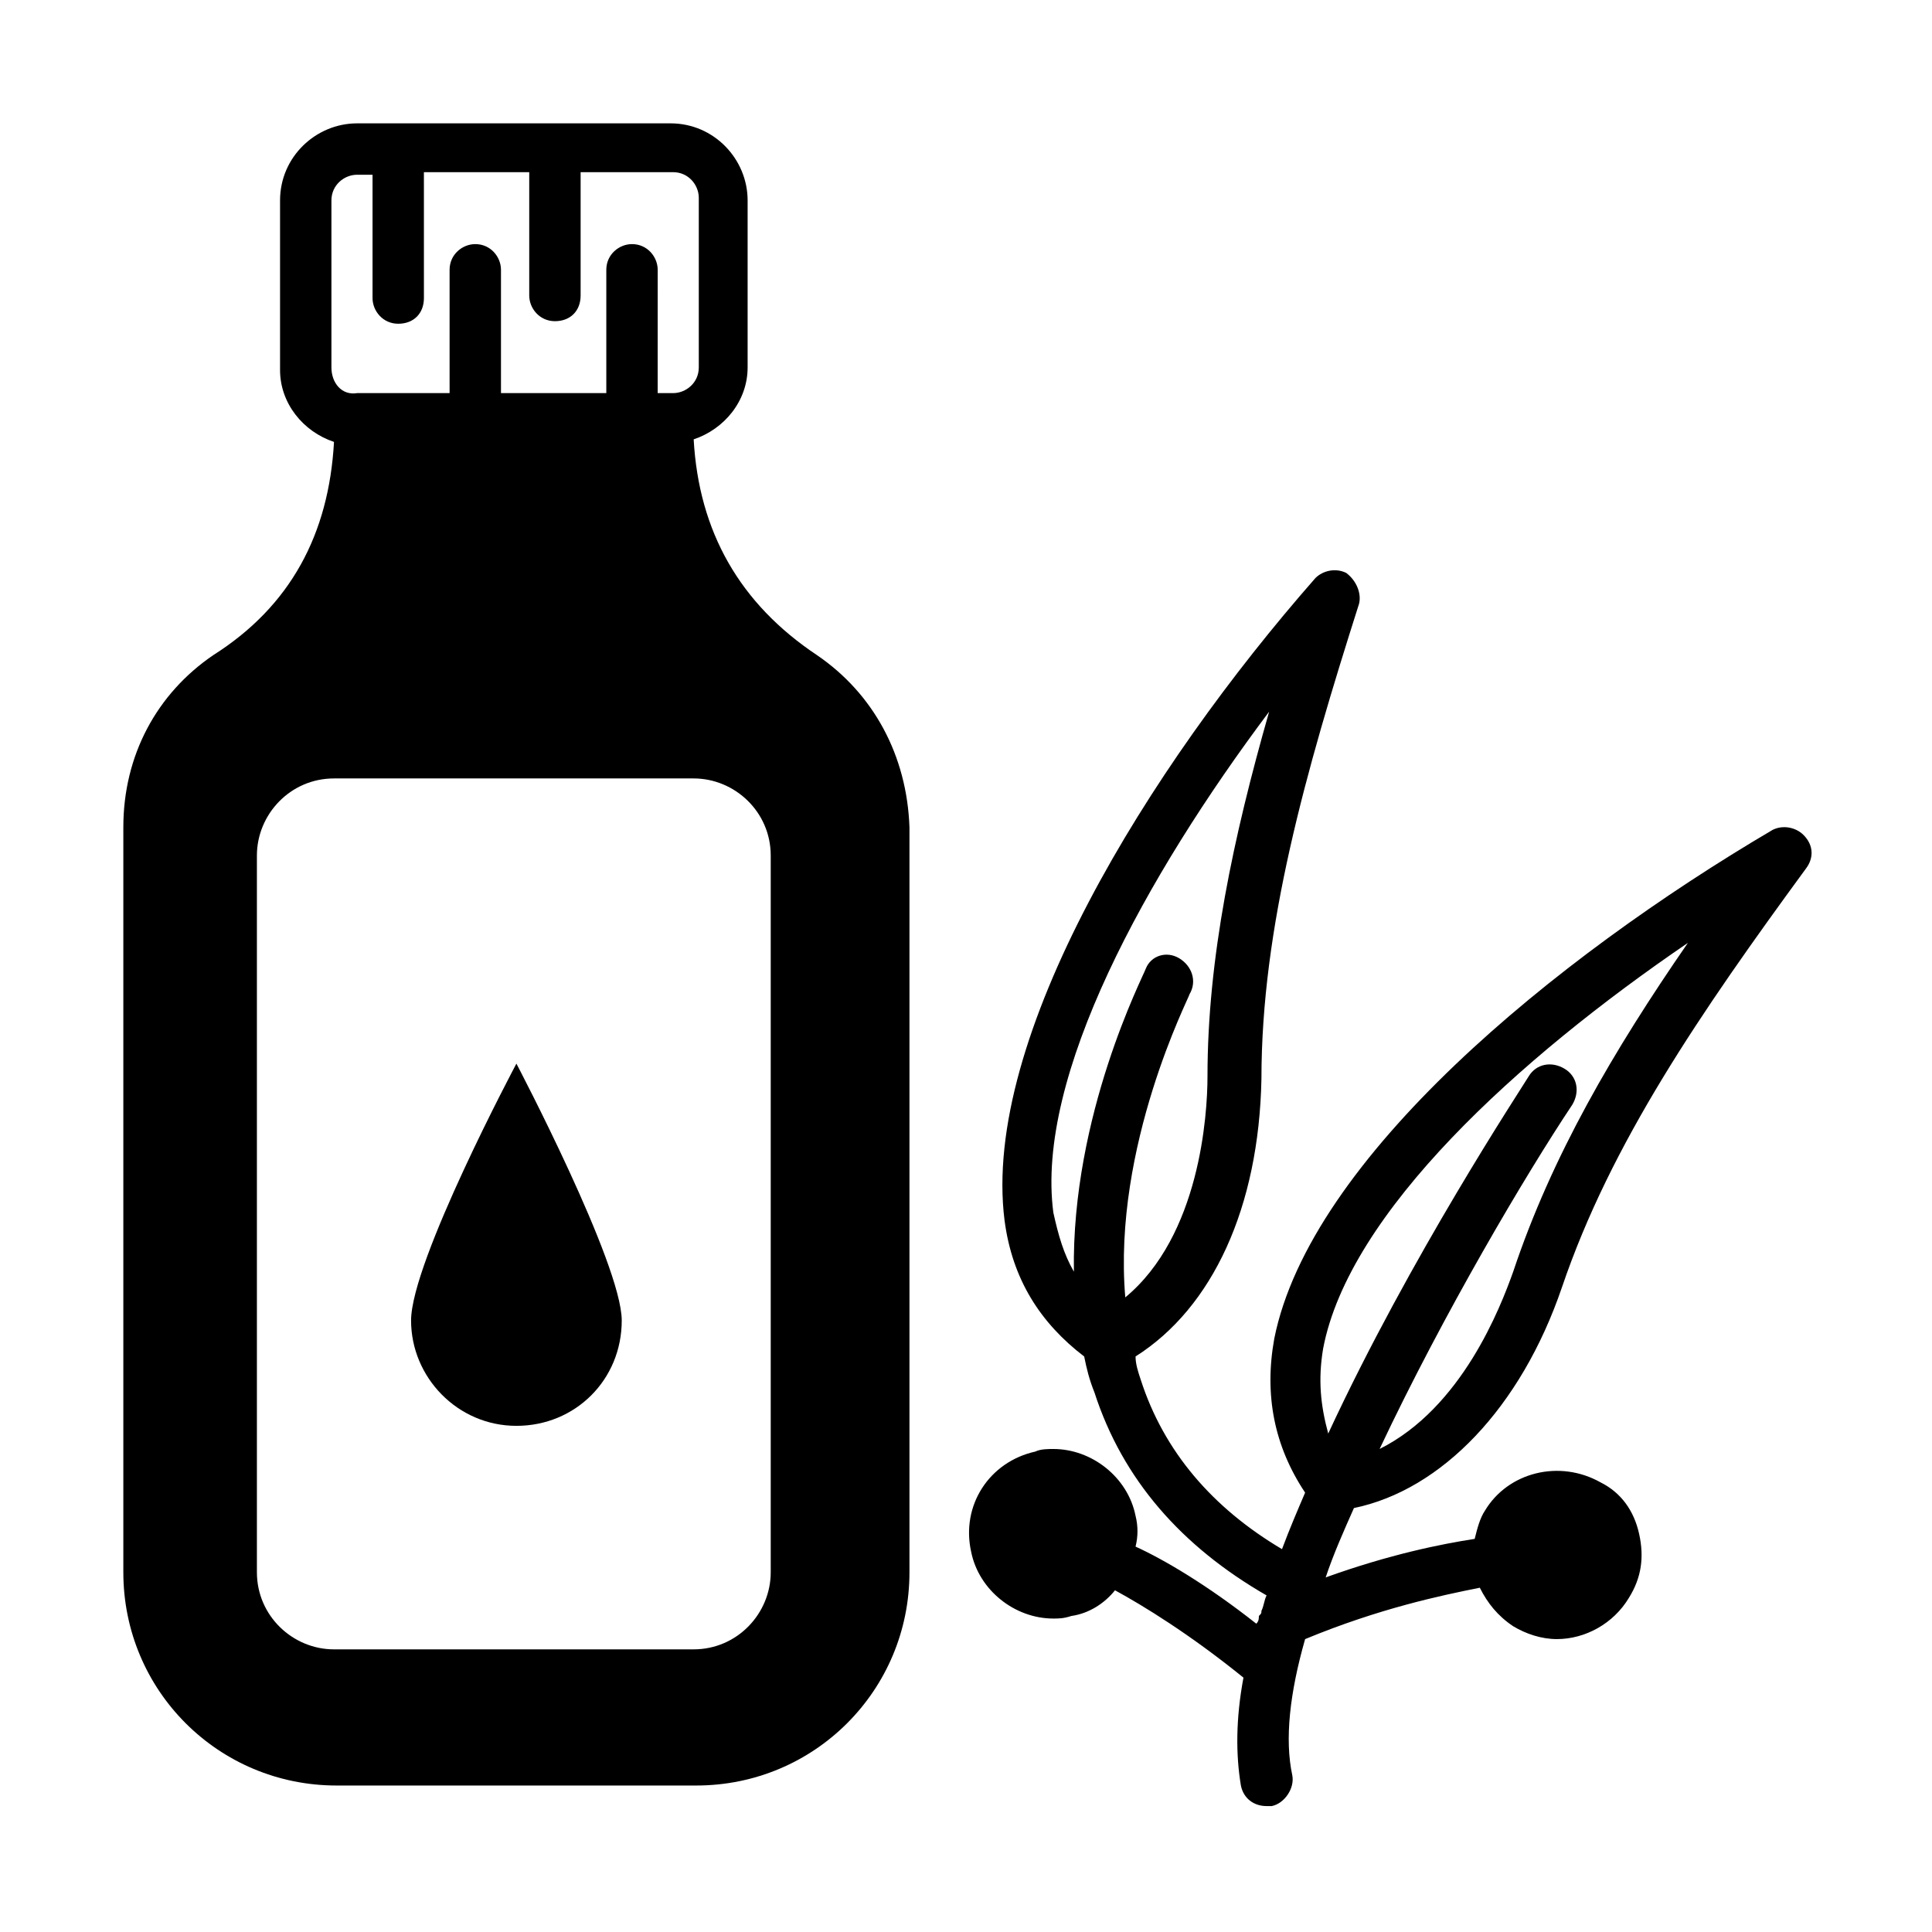
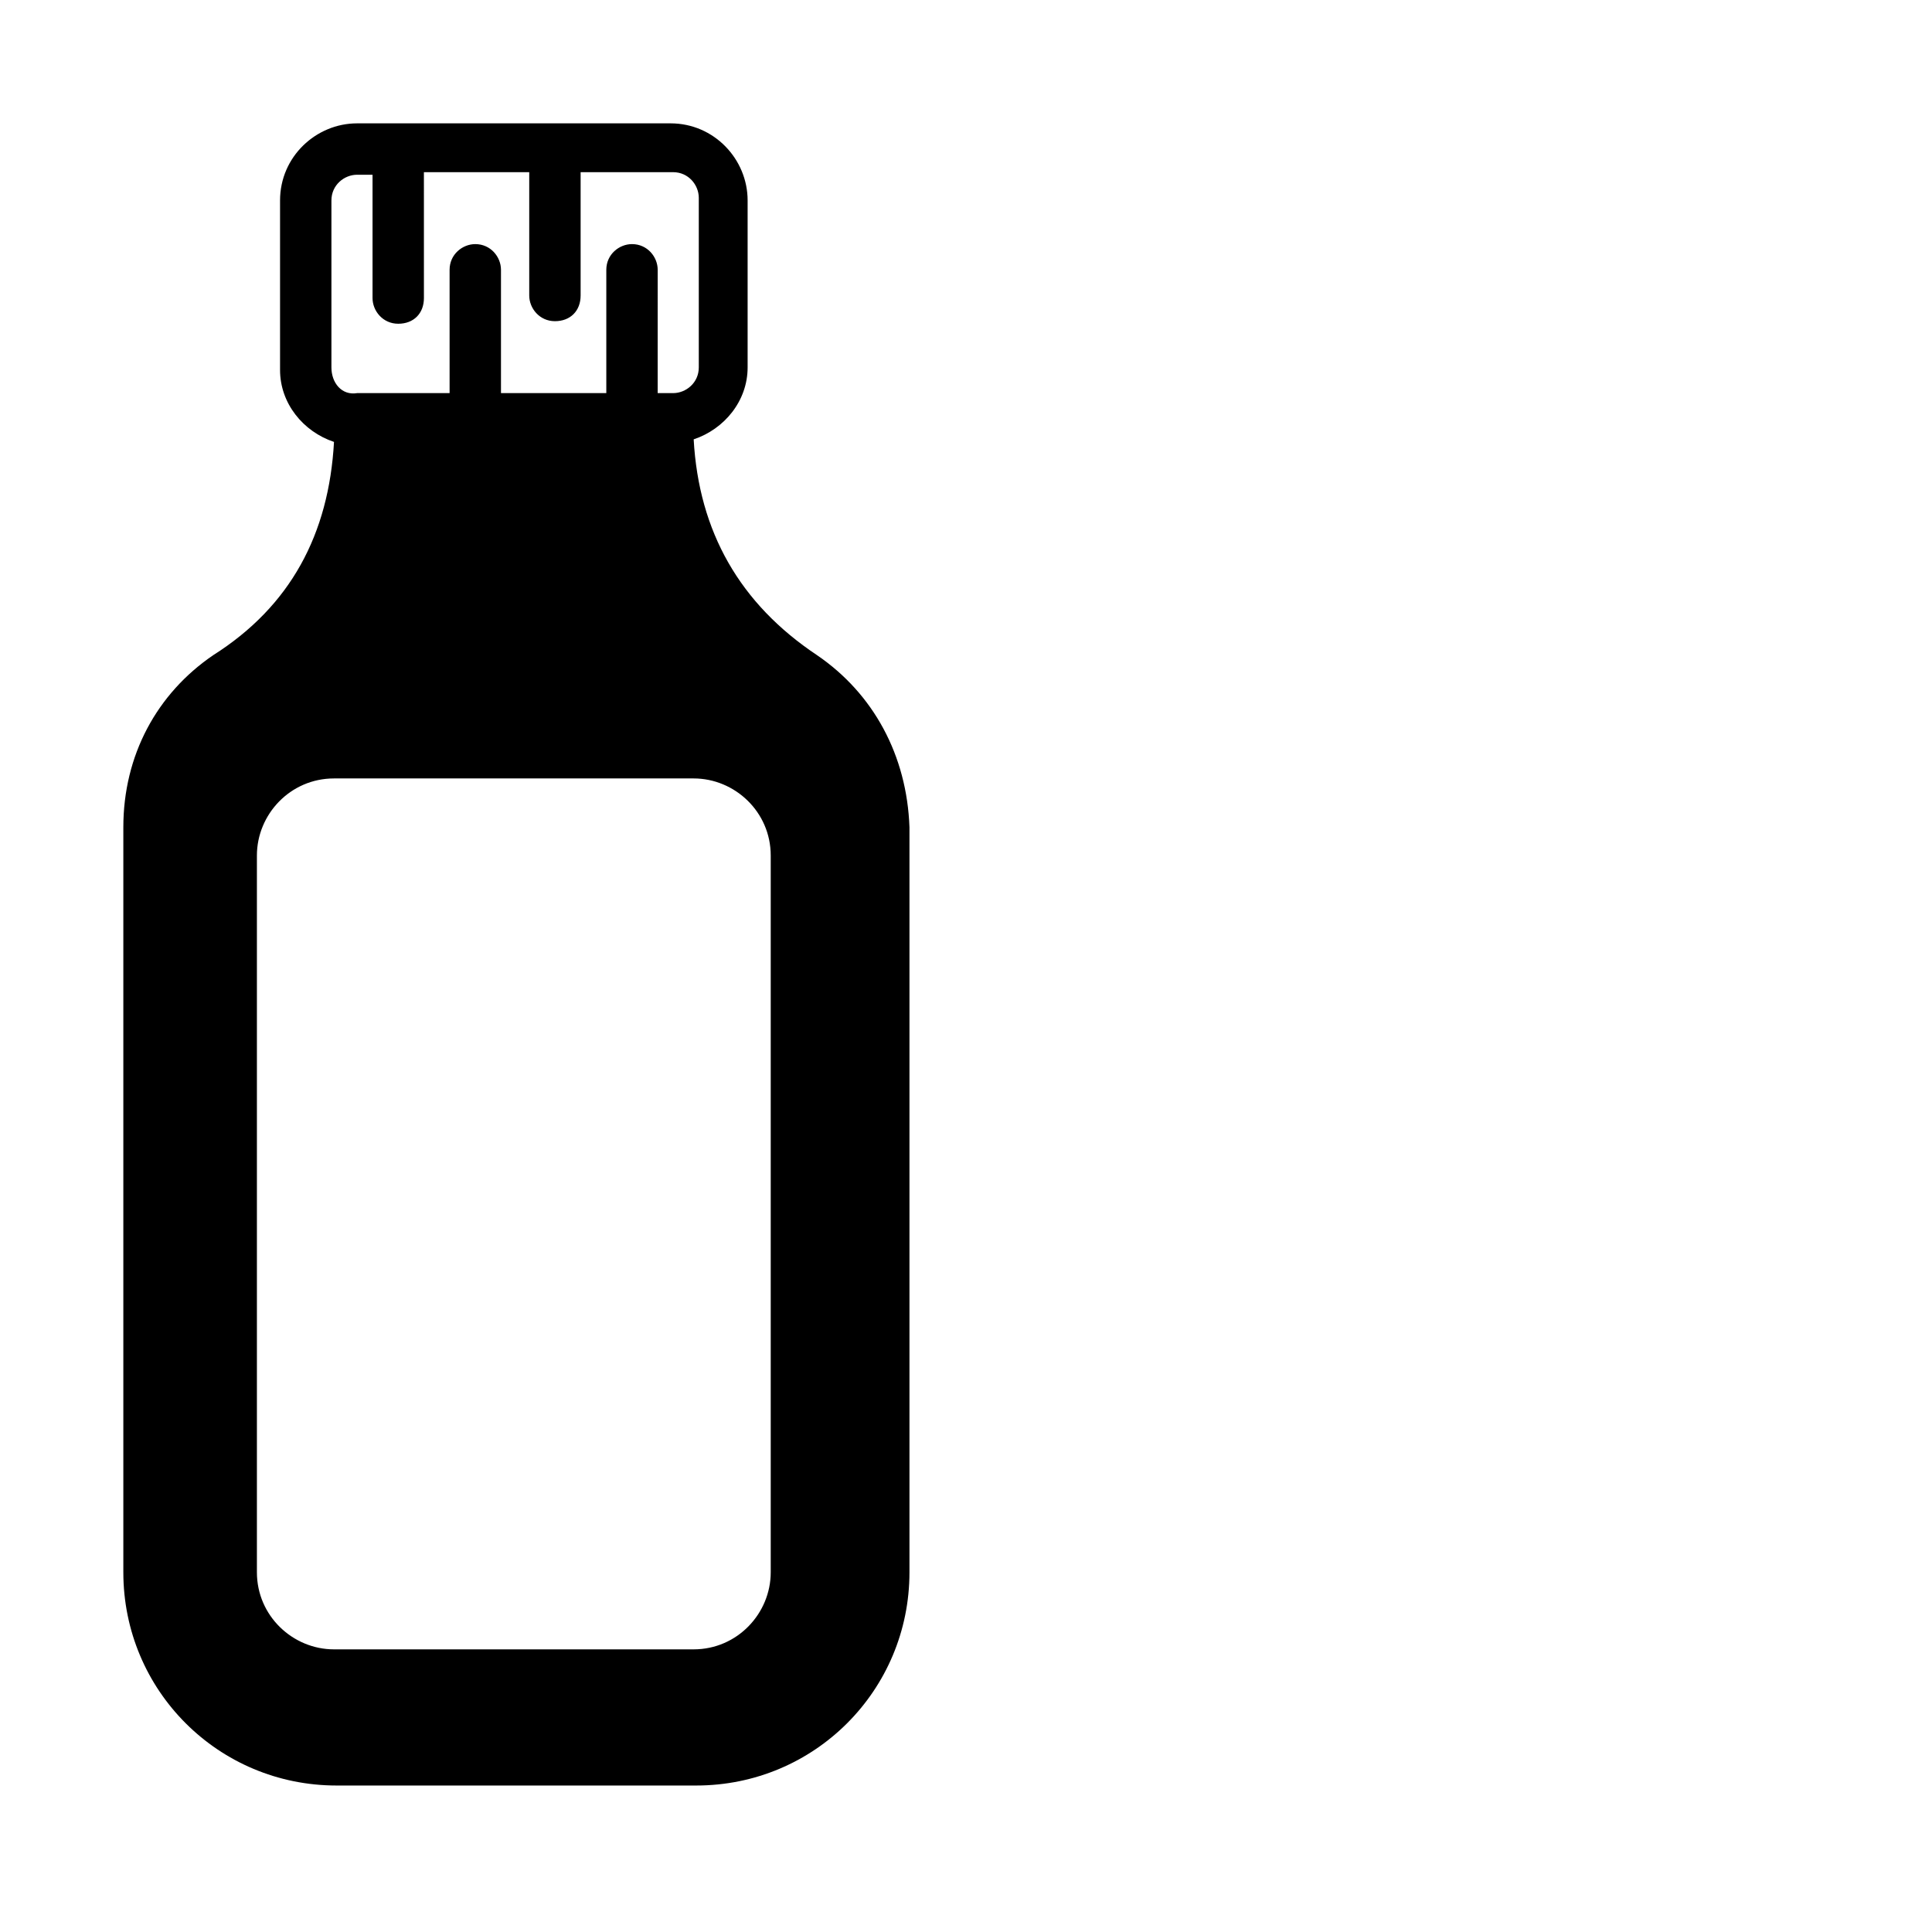
<svg xmlns="http://www.w3.org/2000/svg" fill="#000000" width="800px" height="800px" version="1.1" viewBox="144 144 512 512">
  <g>
-     <path d="m557.95 485.1c12.938-38.125 36.766-72.848 64.68-110.97 2.043-2.723 2.043-6.129-0.68-8.852-2.043-2.043-5.445-2.723-8.168-1.363-57.871 34.043-122.55 87.145-132.08 134.8-2.723 14.977 0 28.594 8.168 40.848-2.043 4.766-4.086 9.531-6.129 14.977-18.383-10.895-31.316-25.871-37.445-44.934-0.68-2.043-1.363-4.086-1.363-6.129 20.426-12.938 32.68-39.488 33.359-73.527 0-40.168 11.574-81.02 25.871-125.95 0.68-2.723-0.68-6.129-3.402-8.168-2.723-1.363-6.129-0.68-8.168 1.363-44.254 50.383-88.508 121.87-82.379 170.21 2.043 15.66 9.531 27.234 21.105 36.082 0.68 3.402 1.363 6.129 2.723 9.531 7.488 23.148 23.148 40.848 45.613 53.785-0.68 1.363-0.68 2.723-1.363 4.086 0 0.68 0 0.68-0.68 1.363 0 0.68 0 1.363-0.68 2.043-12.938-10.211-24.508-17.02-32-20.426 0.68-2.723 0.68-5.445 0-8.168-2.043-10.211-11.574-17.703-21.785-17.703-1.363 0-3.402 0-4.766 0.68-12.254 2.723-19.742 14.297-17.02 26.551 2.043 10.211 11.574 17.703 21.785 17.703 1.363 0 2.723 0 4.766-0.68 4.766-0.68 8.852-3.402 11.574-6.809 7.488 4.086 19.742 11.574 34.043 23.148-2.043 10.895-2.043 20.426-0.68 28.594 0.68 3.402 3.402 5.445 6.809 5.445h1.363c3.402-0.68 6.129-4.766 5.445-8.168-2.043-9.531-0.68-21.785 3.402-36.082 19.742-8.168 36.082-11.574 46.297-13.617 2.043 4.086 4.766 7.488 8.852 10.211 3.402 2.043 7.488 3.402 11.574 3.402 7.488 0 14.977-4.086 19.062-10.895 3.402-5.445 4.086-10.895 2.723-17.02-1.363-6.129-4.766-10.895-10.211-13.617-10.895-6.129-24.508-2.723-30.637 7.488-1.363 2.043-2.043 4.766-2.723 7.488-8.852 1.363-22.469 4.086-39.488 10.211 2.043-6.129 4.766-12.254 7.488-18.383 23.141-4.762 44.246-26.547 55.141-58.547zm-98.719-77.613c2.043-3.402 0.68-7.488-2.723-9.531-3.402-2.043-7.488-0.68-8.852 2.723-0.68 2.043-19.742 38.809-19.062 80.336-2.723-4.766-4.086-9.531-5.445-15.66-4.766-36.082 24.508-89.188 57.188-132.76-9.531 33.359-16.34 65.359-16.34 96.676 0 10.211-2.043 42.211-21.785 58.551-3.406-40.164 17.02-79.652 17.02-80.332zm35.402 93.953c6.809-36.082 51.742-76.934 96.676-107.57-19.742 28.594-36.082 56.508-46.297 87.145-3.402 9.531-13.617 36.082-35.402 46.977 17.02-36.082 38.809-72.848 51.062-91.23 2.043-3.402 1.363-7.488-2.043-9.531-3.402-2.043-7.488-1.363-9.531 2.043-2.043 3.402-31.316 47.656-53.105 94.633-2.039-7.488-2.723-14.297-1.359-22.465z" />
-     <path d="m252.94 493.95c0 14.977 12.254 27.914 27.914 27.914 15.66 0 27.914-12.254 27.914-27.914 0-14.977-27.914-68.082-27.914-68.082s-27.914 52.422-27.914 68.082z" />
    <path d="m360.51 317.62c-20.426-13.617-31.316-32.68-32.68-57.188 8.168-2.723 14.297-10.211 14.297-19.062v-44.254c0-10.895-8.852-20.426-20.426-20.426h-83.059c-10.895 0-20.426 8.852-20.426 20.426v44.934c0 8.852 6.129 16.34 14.297 19.062-1.363 24.508-11.574 43.574-32 56.508-14.977 10.211-23.828 26.551-23.828 45.613v197.44c0 31.316 25.191 56.508 56.508 56.508h95.316c31.316 0 56.508-25.191 56.508-56.508v-197.44c-0.68-19.059-9.531-35.398-24.508-45.613zm-128.68-76.25v-44.254c0-4.086 3.402-6.809 6.809-6.809h4.086v32.68c0 3.402 2.723 6.809 6.809 6.809 4.086 0 6.809-2.723 6.809-6.809l-0.004-33.359h27.914v32.68c0 3.402 2.723 6.809 6.809 6.809 4.086 0 6.809-2.723 6.809-6.809v-32.68h24.508c4.086 0 6.809 3.402 6.809 6.809v44.934c0 4.086-3.402 6.809-6.809 6.809h-4.086l0.004-32.68c0-3.402-2.723-6.809-6.809-6.809-3.402 0-6.809 2.723-6.809 6.809v32.68h-27.914v-32.68c0-3.402-2.723-6.809-6.809-6.809-3.402 0-6.809 2.723-6.809 6.809v32.68h-24.508c-4.086 0.68-6.809-2.723-6.809-6.809zm116.42 319.3c0 10.895-8.852 20.426-20.426 20.426h-95.316c-10.895 0-20.426-8.852-20.426-20.426v-189.95c0-10.895 8.852-20.426 20.426-20.426h95.316c10.895 0 20.426 8.852 20.426 20.426z" />
  </g>
</svg>